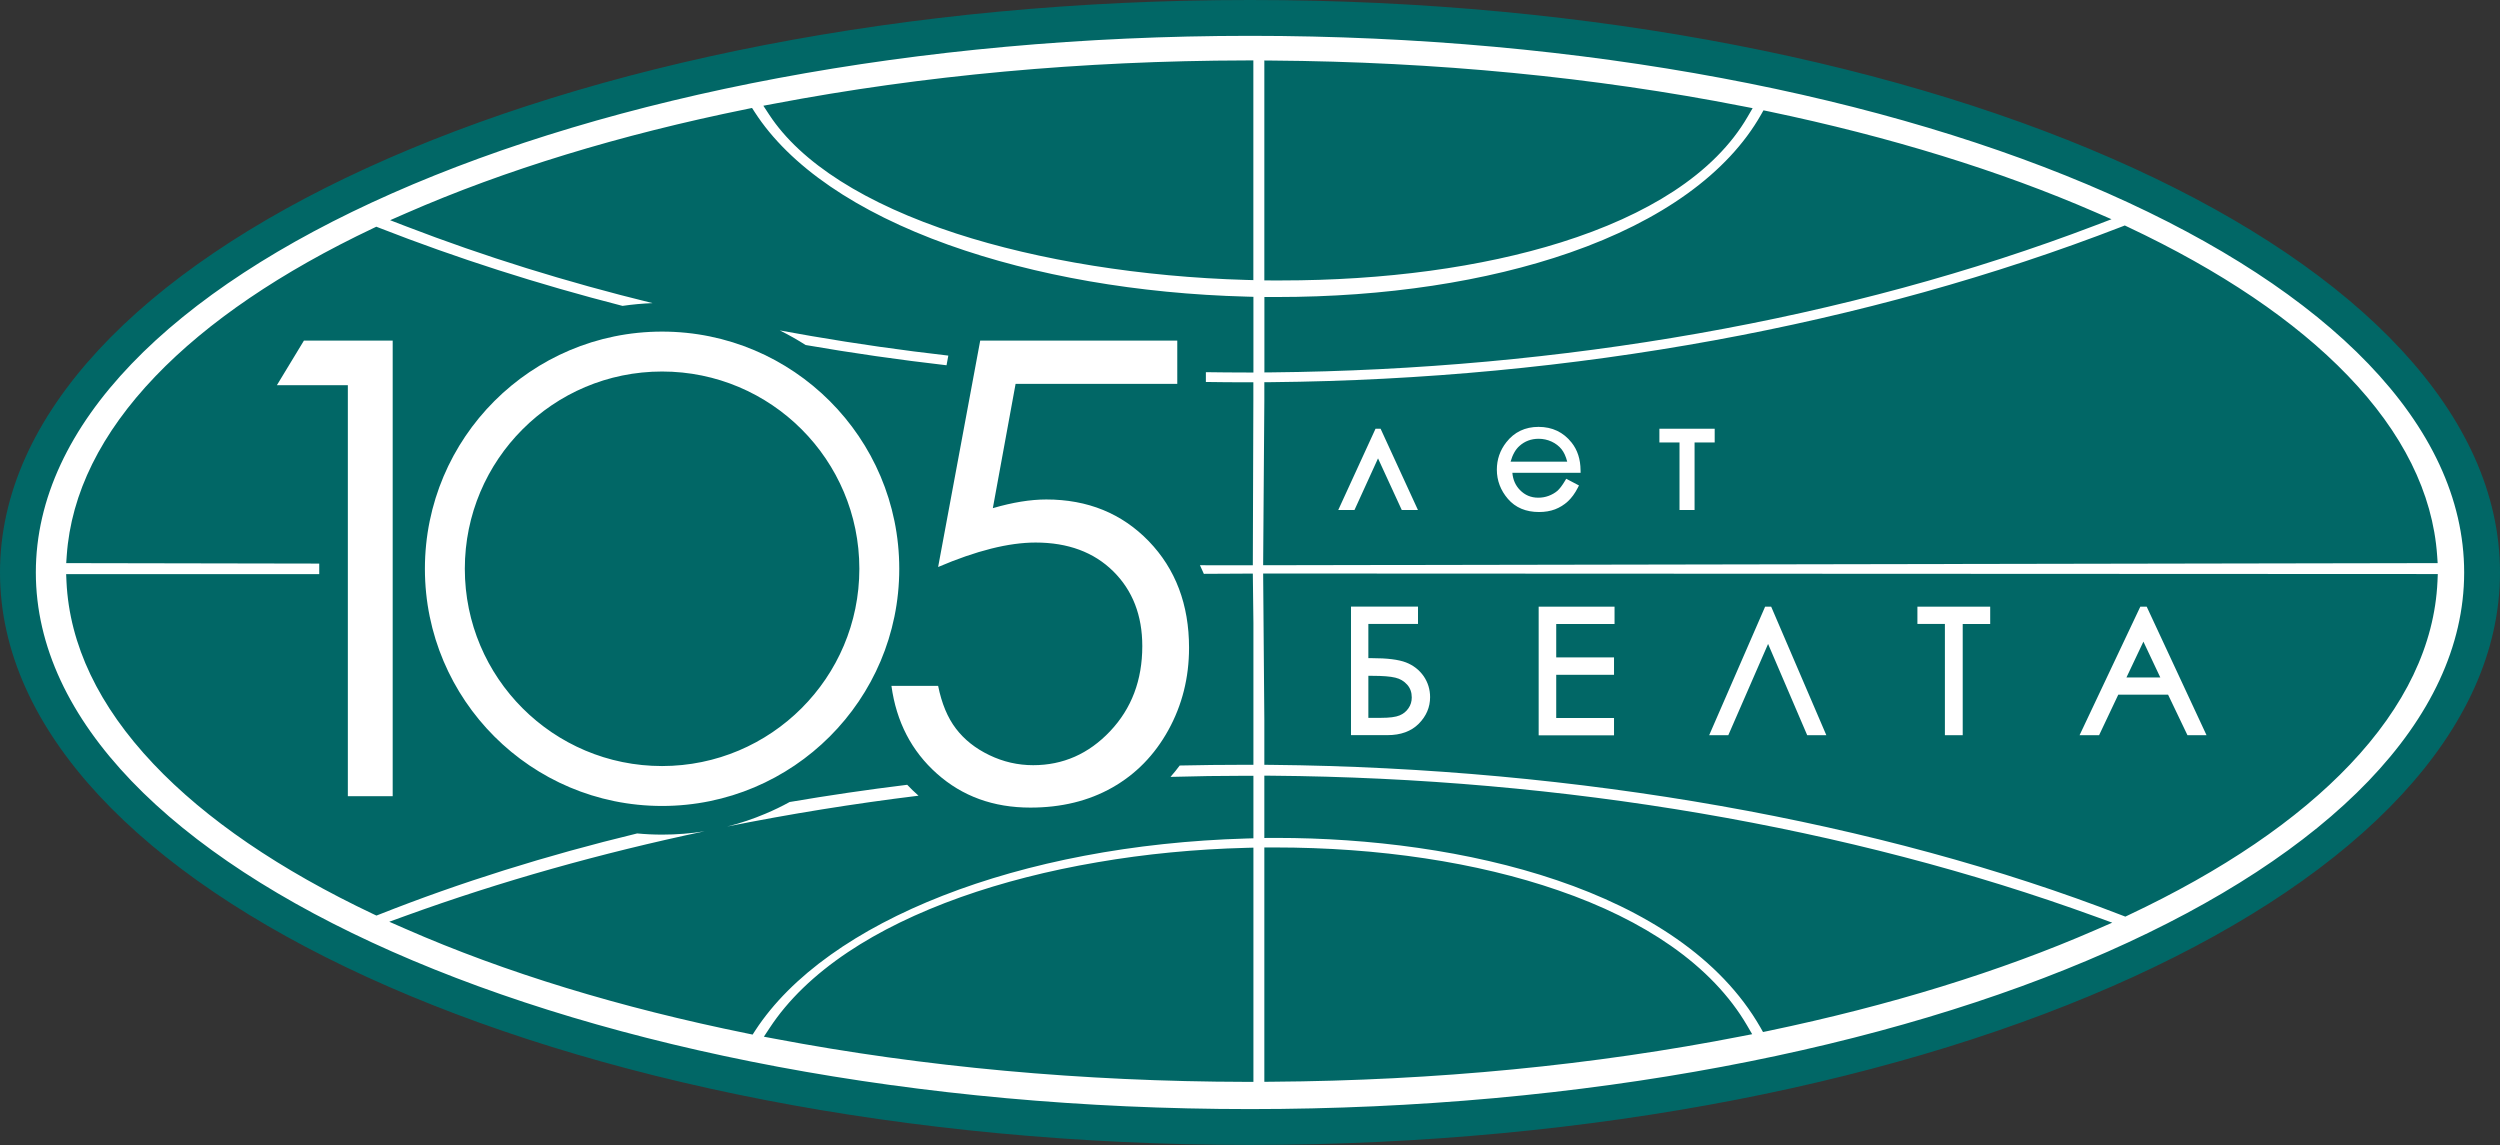
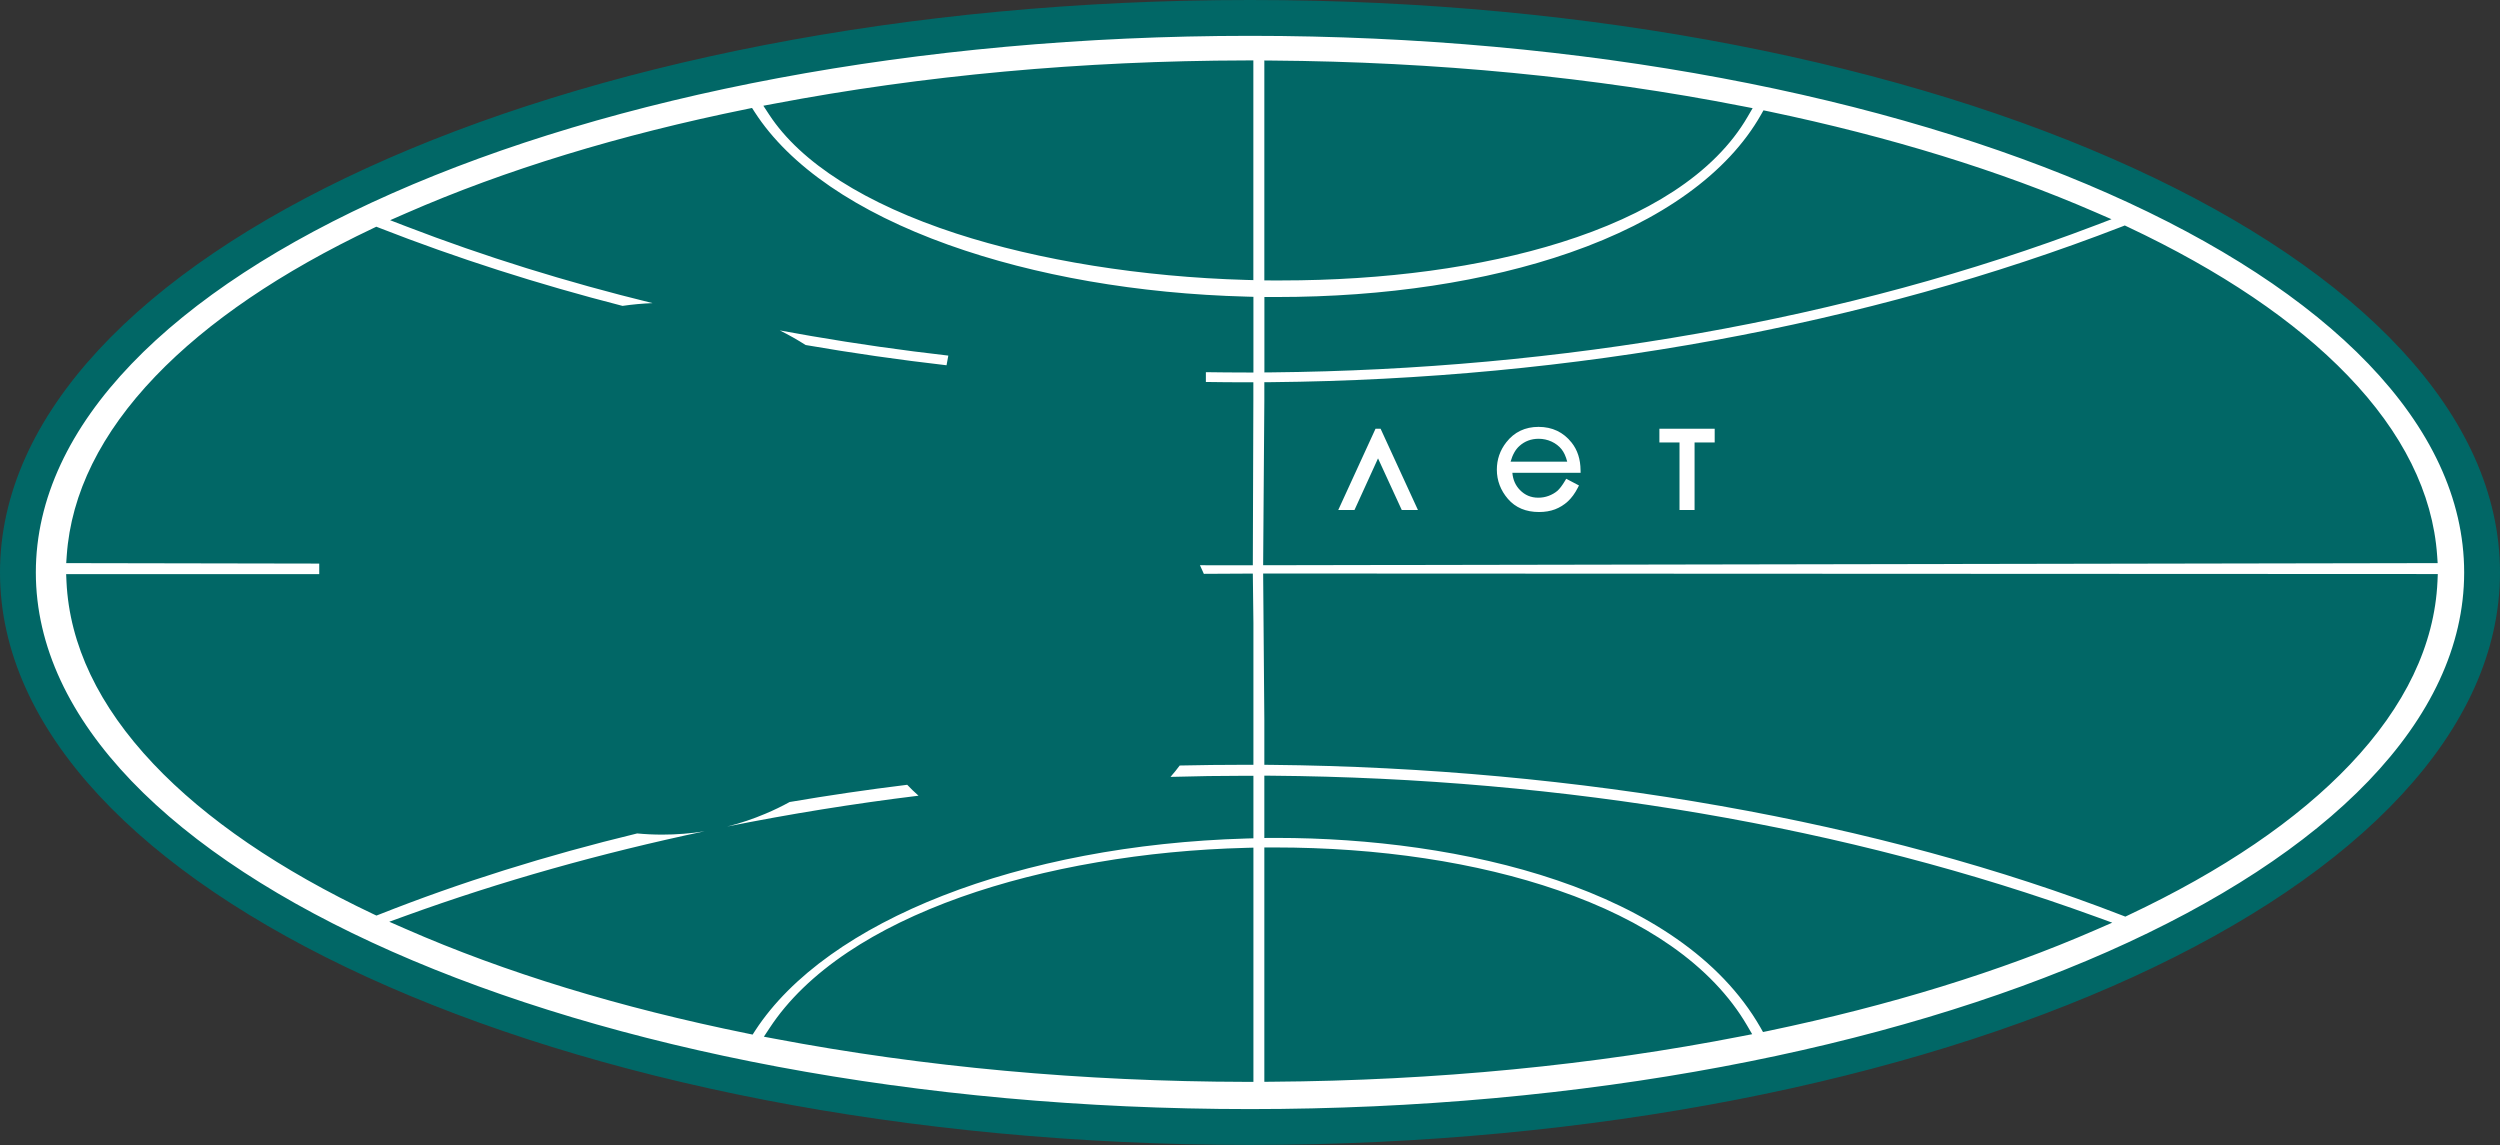
<svg xmlns="http://www.w3.org/2000/svg" version="1.1" id="Слой_1" x="0px" y="0px" viewBox="0 0 3802 1741.3" style="enable-background:new 0 0 3802 1741.3;" xml:space="preserve">
  <rect x="0" y="0" width="3802" height="1741.3" fill="#333333" stroke="none" />
  <style type="text/css">
	.st0{fill:#FFFFFF;}
	.st1{fill:#016766;}
</style>
  <g>
    <path class="st0" d="M1903.2,1714.1c1031.5,0,1867.8-375.3,1867.8-838.2c0-462.9-836.2-838.2-1867.8-838.2S35.4,413,35.4,875.9   C35.4,1338.9,871.6,1714.1,1903.2,1714.1" />
    <path class="st1" d="M1895,1289.4l11.2-0.3v356.2l-10.9,0c-249.2-0.5-490.6-22.6-717.6-65.7l-16-3l9-13.6   c27.6-42,67.5-80.6,118.7-114.9c48.1-32.2,105.9-60.3,171.9-83.8c63.2-22.4,133-40.3,207.6-53   C1741.9,1298.7,1818,1291.4,1895,1289.4z M3695.6,856.4l11.6,0l-0.8-11.6c-6.6-94.8-52.4-187-136.1-273.8   c-80.2-83.2-192.8-159.3-334.7-226.1l-4.2-2l-4.3,1.7c-388,150.4-835.3,232.2-1293.5,236.6l-10.8,0.1l0,28.8l-1.8,249.5   L3695.6,856.4z M1948,426.5c157.9,0,304.8-19.9,425.7-57.8c66.7-20.9,124.2-47,171-77.5c50.4-32.9,88.4-71.1,113-113.5l7.7-13.2   l-15-2.9c-226-44.4-467.1-67.7-716.6-69.5l-11-0.1v334.4l10.8,0.1C1938.4,426.4,1943.2,426.5,1948,426.5z M2582,507.2   c214.3-37.8,417.6-93.1,604.3-164.3l24.9-9.5l-24.4-10.6c-145-63.1-312.2-114.7-497.1-153.4l-7.8-1.6l-3.9,6.9   c-50.3,88.5-150.8,160.9-290.6,209.5c-127.2,44.2-281.2,67.5-445.7,67.5c-2.6,0-5.3,0-7.9,0l-10.9,0v114.7l11-0.1   C2153.7,564.2,2371.8,544.3,2582,507.2z M1921,872.2l1.8,223.3v67.6l10.8,0.1c465.7,4.5,925.3,85.9,1294.2,229.1l4.4,1.7l4.2-2   c143.7-67.7,257.3-144.9,337.5-229.4c83.8-88.3,128.6-181.9,133-278.2l0.5-11.4L1921,872.2z M3802,870.6   c0,479.5-854,870.6-1901,870.6C854,1741.3,0,1350.1,0,870.6C0,391.1,854,0,1901,0C2948,0,3802,391.1,3802,870.6z M3747.5,870.6   c0-449.5-829.5-816.1-1846.5-816.1S54.5,421.1,54.5,870.6c0,449.5,829.5,816.1,1846.5,816.1S3747.5,1320.1,3747.5,870.6z    M1933.8,1179.7l-11-0.1v94.8l10.9-0.1c2.7,0,5.4,0,8.1,0c277.3,0,613.7,75.6,735.5,288.3l3.9,6.9l7.7-1.6   c185.3-38.7,353-90.4,498.4-153.8l25-10.9l-25.6-9.3C2811.6,1257.3,2378.3,1183.3,1933.8,1179.7z M1176.9,157.8l-16,3l8.9,13.6   c48,73.2,146.3,135.7,284.3,180.7c125.9,41,282.4,66.1,440.8,70.6l11.2,0.3V91.9l-10.9,0C1645.7,92.4,1404.1,114.6,1176.9,157.8z    M1895.6,451.1l10.6,0.3v115.1l-10.9,0c-20.5,0-40.9-0.2-61.4-0.5v14.9c20.2,0.3,40.3,0.5,60.5,0.5c0.3,0,0.5,0,0.8,0l10.9,0v27.6   l-0.8,250.7l-80.4-0.1c2.1,4.3,4,8.7,5.9,13.1l74.5-0.4l0.9,75.1v215.7l-10.9,0c-1.3,0-2.6,0-3.9,0c-32.6,0-65,0.4-97.3,1.1   c-4.5,6-9.1,11.8-14,17.3c38.3-1.1,76.7-1.7,115.2-1.7l10.9,0v95.1l-10.6,0.3c-344.7,10-637.9,124.6-747,292l-4,6.2l-7.2-1.5   c-194.3-39.4-369.4-92.9-520.5-159.2l-24.9-10.9l25.6-9.3c143.8-52.1,296-95,453.9-128.3c-21.2,3.4-42.7,5.1-64.5,5.1   c-12.8,0-25.5-0.6-38-1.8c-137.9,33.4-269.2,74.5-392.1,123.2l-4.4,1.7l-4.3-2c-142.7-67.6-255.4-144.6-335-228.8   c-83.2-88-127.6-181.2-132.1-277.1l-0.5-11.4h384.9v-16l-384.8-0.7l0.8-11.6c6.6-94.4,52-186.1,134.9-272.6   c79.4-82.8,191-158.7,331.7-225.4l4.2-2l4.4,1.7c118.1,46.2,241.9,85.8,370,118.7c15.1-2.2,30.3-3.6,45.7-4.2   c-130.7-32-256-71-374.4-116.6l-24.7-9.5l24.2-10.6c150.6-65.9,325.2-119.3,518.9-158.6l7.3-1.5l4,6.2   c52.9,82.1,154.8,151.9,294.8,202C1574.3,419.5,1730.9,446.7,1895.6,451.1z M1379.7,1193.5c-60.5,7.4-120.1,16.2-178.8,26.2   c-11.8,6.5-24,12.4-36.6,17.7c-19,8.1-38.5,14.6-58.4,19.6c95.2-19.1,192.3-34.8,291-46.9c-0.3-0.3-0.6-0.5-0.9-0.8   C1390.2,1204.2,1384.8,1198.9,1379.7,1193.5z M1442.2,540.8c-70.1-8-139.5-17.9-208.1-29.7c-16.1-2.8-32.2-5.6-48.2-8.6   c13.5,6.7,26.6,14.1,39.3,22.2c70.5,12.2,142,22.5,214.3,30.8L1442.2,540.8z M2541,1438.3c-47.4-33.1-105-61.5-171.3-84.3   c-123.5-42.7-272.5-65.2-431.3-65.2c-1.6,0-3.2,0-4.8,0l-10.8,0v356.4l11-0.1c249.2-1.7,490.1-25.1,715.9-69.4l15-2.9l-7.7-13.2   C2630.7,1514.5,2591.7,1473.7,2541,1438.3z" />
-     <path class="st0" d="M462.2,518h135v692.9H529V585.8H421.1L462.2,518z M1747,823c-40.9-42.2-92.8-63.4-155.8-63.4   c-24.1,0-51.2,4.4-81.3,13.2l34.6-189h245.9V518h-299.7l-64,344.3c58-24.8,107.4-37.2,148.2-37.2c49.2,0,88.6,14.6,118.1,43.7   c29.5,29.2,44.2,67.1,44.2,113.8c0,51.8-16.3,94.9-48.9,129.4c-32.6,34.5-71.7,51.7-117.1,51.7c-23.2,0-45.4-5.1-66.6-15.3   c-21.2-10.2-38.1-23.6-50.8-40.3c-12.7-16.6-21.7-38.3-27.1-65h-71c7.5,54.6,30.6,99.2,69.2,133.5c38.6,34.4,85.9,51.6,142.1,51.6   c47,0,88.5-10.1,124.4-30.4c35.9-20.3,64.4-49.4,85.4-87.4c21-38,31.5-79.8,31.5-125.3C1808.3,919.4,1787.8,865.3,1747,823z    M1367.6,865c0,199.2-161.5,360.7-360.7,360.7c-199.2,0-360.7-161.5-360.7-360.7s161.5-360.7,360.7-360.7   C1206.1,504.3,1367.6,665.8,1367.6,865z M1306.9,865c0-165.7-134.3-300-300-300c-165.7,0-300,134.3-300,300s134.3,300,300,300   C1172.6,1164.9,1306.9,1030.6,1306.9,865z" />
-     <path class="st0" d="M3264.7,922.6h-9.7l-92.4,195.5h29.7l29.2-61.7h75.7l29.5,61.7h29L3264.7,922.6z M3285.4,1030.3h-51.5   l25.8-54.5L3285.4,1030.3z M2916,922.6h110.7v26.4h-41.8v169.1h-27.1V948.9H2916V922.6z M2138.2,1007.4   c-11.2-4.3-28.3-6.5-52.4-6.5h-4.8v-52h75.5v-26.4h-101.9v195.5h55.5c20.1,0,36.1-5.8,47.6-17.4c11.4-11.5,17.2-25.1,17.2-40.4   c0-11.6-3.3-22.4-9.8-31.9C2158.5,1018.9,2149.5,1011.8,2138.2,1007.4z M2147,1060.7c0,6.1-1.6,11.5-5,16.4   c-3.4,5-7.8,8.5-13.5,10.9c-5.9,2.5-15.5,3.7-28.5,3.7H2081v-63.9h6.5c15.3,0,27,0.9,34.6,2.8c7.2,1.7,13.1,5.2,18,10.7   C2144.8,1046.6,2147,1053,2147,1060.7z M2340,922.6h115.4v26.4h-88.7v50.8h87.9v26.4h-87.9v65.7h87.9v26.4H2340V922.6z    M2693.6,922.6l83.9,195.5h-29.1l-59.5-138.8l-60.5,138.8h-29.1l85.1-195.5H2693.6z" />
    <path class="st0" d="M2607.7,652v20.9h-30.6v102.7h-22.9V672.9h-30.6V652H2607.7z M2403.8,719H2300c0.9,10.6,4.7,19.2,11.5,26.2   c7.6,7.8,16.7,11.7,27.9,11.7c5.4,0,10.7-0.9,15.8-2.8c5.1-1.9,9.4-4.4,13-7.4c3.6-3.1,7.6-8.3,11.8-15.4l1.9-3.2l19.4,10.2   l-1.8,3.5c-4.3,8.5-9.4,15.4-15.1,20.7c-5.7,5.3-12.3,9.3-19.5,12.1c-7.2,2.7-15.3,4.1-24.3,4.1c-20,0-35.9-6.7-47.3-19.9   c-11.2-13-16.9-28-16.9-44.5c0-15.5,4.8-29.5,14.4-41.7c12.1-15.5,28.6-23.4,49-23.4c20.9,0,37.8,8.1,50.3,23.9   c8.9,11.2,13.5,25.3,13.6,42L2403.8,719z M2340,667.3c-11.3,0-21.1,3.6-29.2,10.9c-6,5.3-10.5,13.3-13.5,23.9h86.1   c-2-7.9-4.9-14.3-8.7-19c-3.8-4.7-8.8-8.6-15-11.5C2353.4,668.7,2346.8,667.3,2340,667.3z M2091.9,652l-56.7,123.6h24.7l35.8-78.5   l36.1,78.5h24.6L2099.6,652H2091.9z" />
  </g>
</svg>